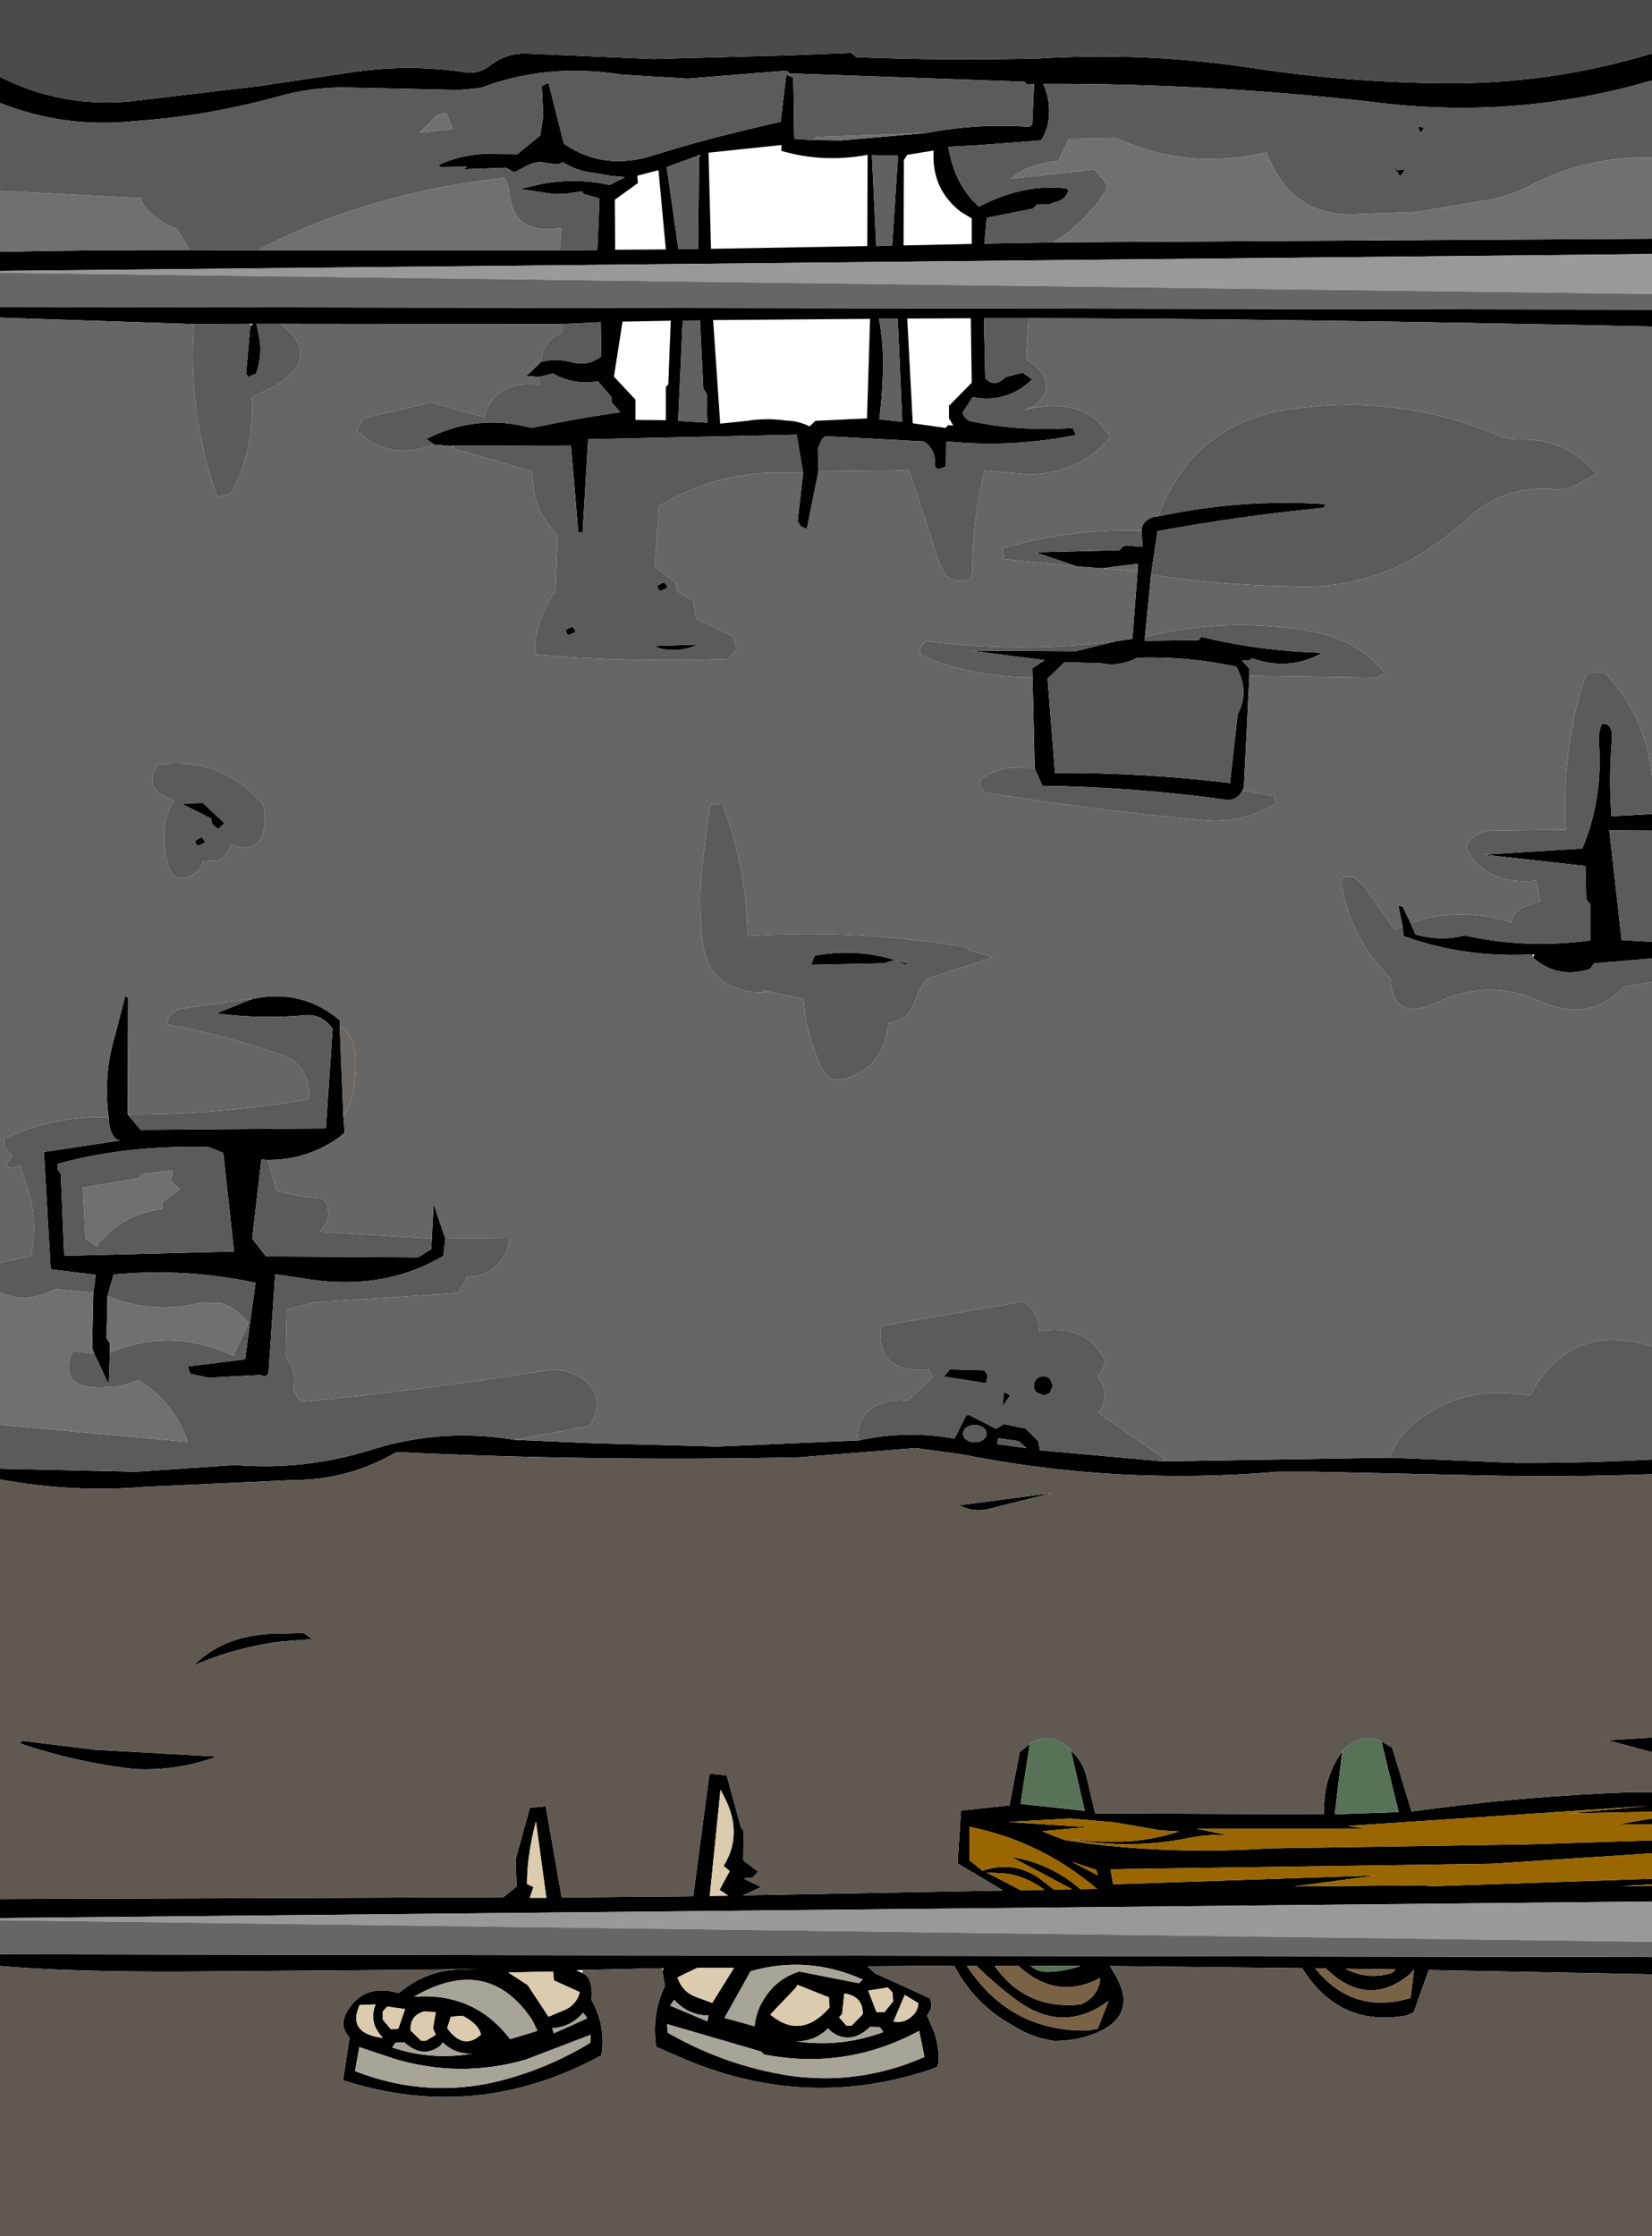
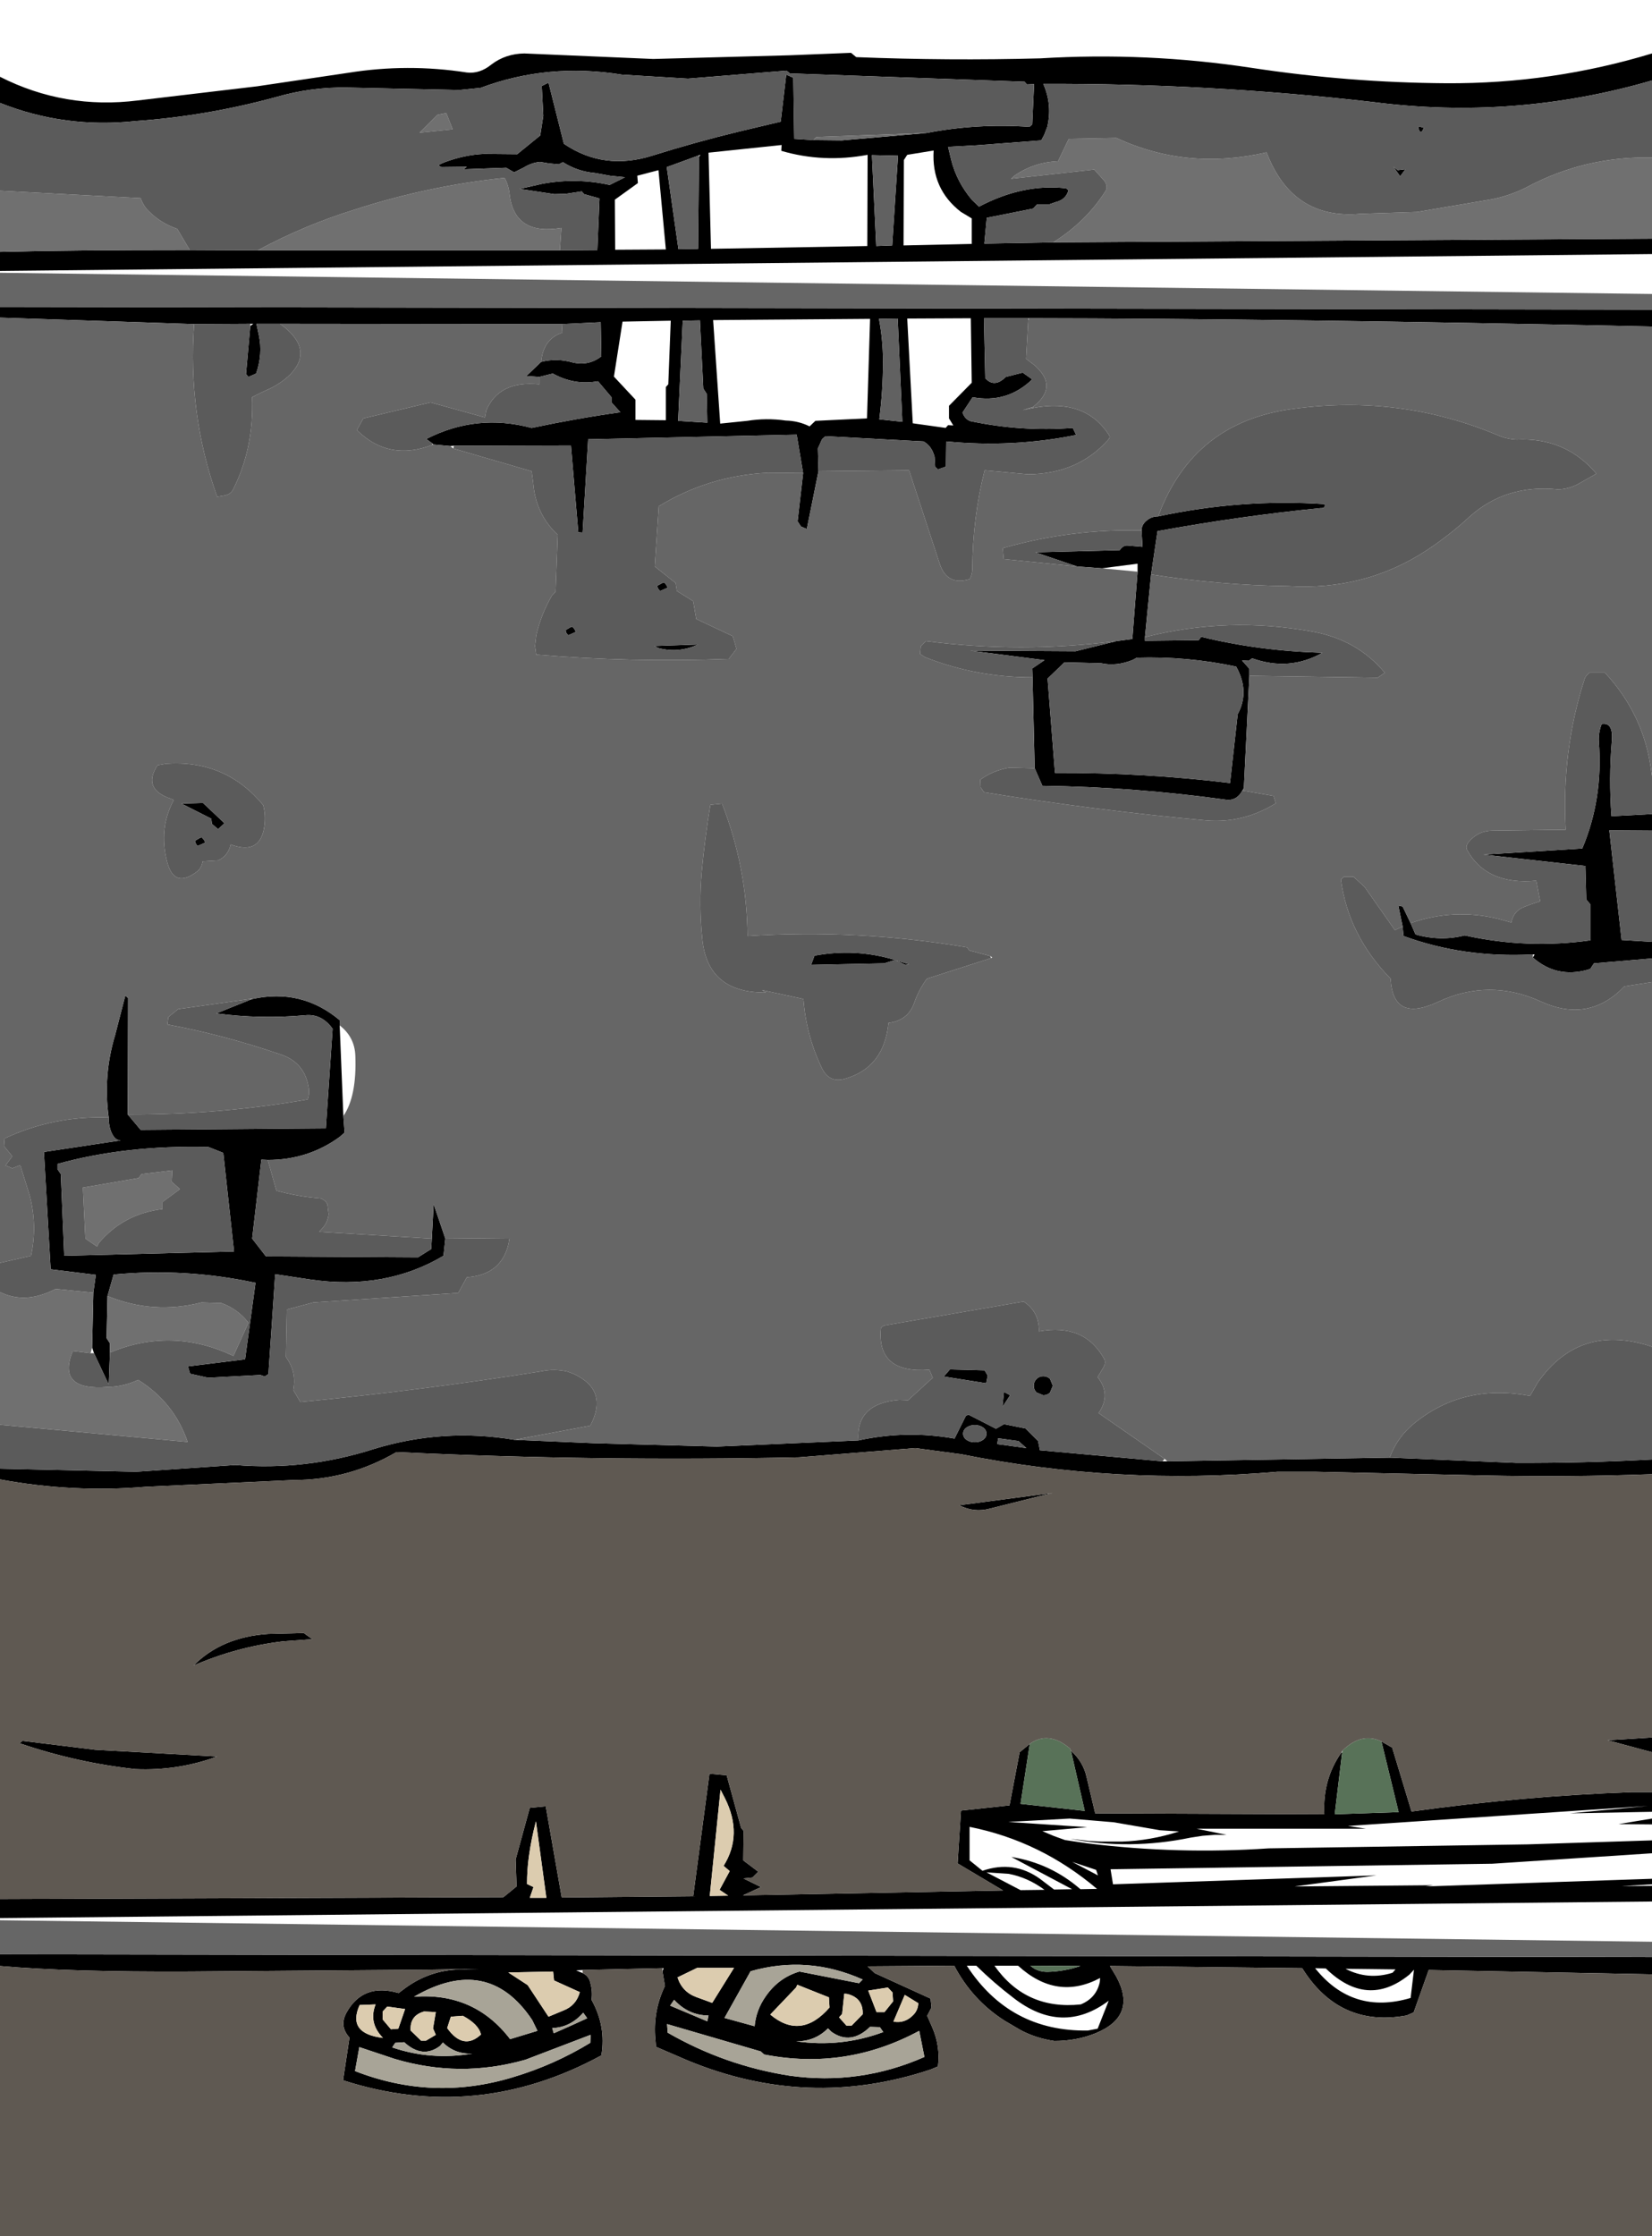
<svg xmlns="http://www.w3.org/2000/svg" height="363.95px" width="268.95px">
  <g transform="matrix(1.0, 0.0, 0.0, 1.0, -108.0, -117.0)">
    <path d="M376.95 130.1 Q354.6 136.6 331.45 133.6 304.75 130.55 277.85 130.65 279.35 134.05 278.5 137.65 L278.0 138.95 277.65 139.6 277.55 139.85 267.0 140.65 262.35 140.9 262.85 143.0 Q263.75 146.6 266.25 149.55 L267.4 150.65 267.45 150.6 Q274.6 146.85 281.55 147.65 L281.95 147.95 Q281.55 149.5 279.85 149.9 L278.85 150.25 277.7 150.25 276.85 150.25 276.2 150.95 268.65 152.45 268.25 156.65 279.45 156.45 376.95 155.85 376.95 158.35 108.0 161.1 108.0 158.0 Q119.3 157.7 138.9 157.7 L149.95 157.75 199.15 157.75 205.25 157.7 205.6 149.3 203.1 148.6 202.7 148.15 200.1 148.55 198.25 148.6 192.6 147.75 196.35 146.9 Q201.85 145.9 207.25 147.1 L209.75 145.85 207.3 145.6 204.8 145.15 Q202.0 144.9 199.65 143.4 L198.95 143.75 197.4 143.6 195.9 143.35 Q194.5 143.5 193.3 144.25 L191.7 145.05 190.4 144.3 183.5 144.55 184.0 144.15 179.85 144.2 179.35 143.9 Q179.85 143.6 180.4 143.4 183.6 142.2 186.8 142.05 L192.2 142.1 195.95 139.05 196.45 135.85 196.2 131.0 197.3 130.45 199.8 140.4 Q206.35 144.85 214.3 142.3 221.15 140.15 228.15 138.45 L235.1 136.8 236.0 129.15 237.15 129.65 237.3 139.6 240.4 139.8 245.05 139.85 258.8 138.65 Q267.1 137.05 275.6 137.65 L276.05 137.25 276.35 130.7 275.2 130.75 274.8 130.3 236.6 128.95 236.05 128.5 220.0 129.8 209.25 129.15 Q197.2 127.2 186.25 131.3 L182.8 131.65 164.5 131.25 Q158.65 131.15 152.95 132.8 141.6 135.9 130.1 136.7 118.55 137.95 108.0 133.75 L108.0 129.5 Q118.55 134.85 130.45 133.35 L149.85 131.05 164.7 128.85 Q174.35 127.3 184.0 128.8 186.1 129.05 188.0 127.5 190.3 125.75 193.35 125.7 L214.35 126.6 236.5 126.0 246.55 125.6 247.4 126.3 Q262.4 126.9 277.35 126.5 294.7 125.45 311.8 128.05 327.55 130.45 343.5 130.55 360.65 130.65 376.95 125.7 L376.95 130.1 M376.95 167.4 L376.95 170.15 Q316.3 168.85 275.5 168.8 L275.4 168.8 268.2 168.8 268.2 169.3 268.4 178.55 Q269.7 180.0 271.3 178.75 L271.75 178.35 274.5 177.65 276.05 178.75 Q271.95 182.7 266.35 181.65 L264.7 184.15 Q265.1 185.25 266.0 185.55 274.35 187.3 282.65 186.65 L283.2 187.8 Q272.85 189.9 262.05 188.85 L262.0 192.95 260.7 193.4 260.25 193.0 260.15 191.35 Q259.7 189.6 258.35 188.85 L242.4 188.0 241.85 188.45 241.15 190.0 241.25 193.7 239.35 203.1 238.4 202.7 237.85 201.85 238.75 194.0 237.7 187.75 203.75 188.5 202.85 203.7 202.15 203.65 200.95 189.5 181.9 189.55 181.3 189.6 178.55 189.35 178.35 189.15 177.4 188.45 Q185.6 184.25 194.55 186.65 202.15 185.05 209.0 184.1 L207.55 182.5 207.55 181.65 205.35 179.05 Q201.5 179.75 198.0 177.8 L195.8 178.35 193.7 178.2 196.1 175.9 Q198.65 175.25 201.25 176.0 203.85 176.6 205.9 175.0 L205.8 169.45 199.45 169.75 153.6 169.7 149.75 169.7 150.15 171.6 Q150.8 174.6 149.7 177.8 L148.45 178.35 148.05 177.9 148.75 170.05 149.25 169.7 148.8 169.7 148.75 169.7 139.6 169.75 108.0 168.7 108.0 166.95 376.95 167.4 M376.95 249.5 L376.95 252.2 370.0 252.15 372.0 270.0 376.95 270.3 376.95 273.0 367.5 273.8 366.9 274.7 366.45 274.85 Q361.4 276.25 357.55 272.85 L357.85 272.35 357.55 272.35 Q346.3 272.95 336.5 269.35 L336.35 267.8 335.65 264.4 336.35 264.55 337.65 267.25 338.45 269.1 Q342.55 270.25 346.45 269.25 356.6 271.5 366.95 270.05 L366.95 264.25 366.25 263.4 366.1 258.0 366.15 257.95 366.1 257.95 349.5 256.1 365.6 255.1 Q369.0 247.05 368.3 237.75 368.2 236.3 368.75 234.85 370.7 234.5 370.4 237.7 369.9 243.7 370.35 249.85 L376.95 249.5 M376.95 354.55 L376.95 356.95 Q363.2 357.45 349.5 357.15 L322.1 356.55 316.0 356.55 Q289.95 358.8 264.5 353.7 L257.0 352.7 238.1 354.2 Q205.35 354.9 172.55 353.35 164.75 357.9 155.8 357.9 L131.7 359.0 Q119.9 360.0 108.0 357.8 L108.0 356.05 130.15 356.55 146.3 355.45 Q157.75 356.4 168.85 352.85 180.1 349.4 191.75 351.35 L204.65 351.9 224.7 352.45 247.75 351.45 Q255.55 349.75 263.4 351.15 L265.25 347.45 265.65 347.25 270.15 349.55 271.45 348.8 274.95 349.5 277.0 351.55 277.3 353.05 297.25 354.85 298.05 354.85 334.25 354.25 354.75 355.1 Q365.9 355.15 376.95 354.55 M376.95 399.8 L376.95 402.2 369.7 400.25 376.95 399.8 M376.95 408.7 L376.95 411.9 363.6 412.15 376.25 410.95 327.45 414.2 330.35 414.65 302.8 414.65 307.7 415.65 305.75 415.65 303.8 415.8 301.85 416.1 Q291.95 418.15 282.25 416.3 L285.35 416.65 287.4 416.75 290.6 416.75 Q295.3 416.6 299.95 415.1 L296.85 414.9 289.3 413.6 282.15 413.0 272.15 413.55 285.0 414.4 277.7 415.05 279.6 415.85 281.4 416.5 285.15 417.05 Q299.8 418.85 314.55 417.85 L356.7 417.2 376.95 416.55 376.95 418.65 350.95 420.35 288.8 421.25 289.2 423.7 332.1 422.25 318.75 424.05 341.35 423.85 340.1 424.05 376.95 422.8 376.95 423.7 372.0 424.0 376.95 423.95 376.95 426.5 108.0 429.2 108.0 426.1 189.95 425.8 192.1 424.05 191.95 419.65 194.25 411.25 196.85 411.0 199.45 425.85 220.85 425.65 223.5 405.7 226.3 405.95 228.65 414.5 229.05 415.0 229.0 419.8 231.45 421.65 230.5 422.6 229.05 422.75 231.9 424.15 228.95 425.5 271.3 424.7 263.9 420.3 264.45 411.7 272.35 410.85 274.0 402.2 275.65 400.85 274.15 410.6 284.6 411.75 282.35 401.95 Q284.35 403.75 284.9 406.25 L286.3 412.15 323.6 412.3 Q323.3 406.65 326.35 402.3 L326.5 402.25 325.3 412.3 335.7 411.95 332.9 400.45 334.65 401.45 337.8 411.85 Q355.7 409.35 373.6 408.7 L376.95 408.7 M376.95 413.0 L376.95 413.95 371.5 413.9 376.95 413.0 M376.95 435.55 L376.95 438.35 340.6 437.65 338.15 444.55 337.0 445.05 Q326.05 447.05 320.0 437.35 L288.7 437.0 289.75 438.75 Q293.2 445.15 286.35 447.95 283.25 449.2 279.65 449.2 276.6 448.75 274.1 447.4 L271.55 445.9 Q266.3 442.55 263.35 436.95 L249.25 437.05 250.4 438.15 259.5 442.3 259.65 443.75 258.95 445.1 259.8 447.05 Q261.1 450.05 260.7 453.35 L259.5 453.85 Q239.55 460.5 219.9 452.35 L214.8 450.15 214.65 448.35 Q214.4 444.1 216.25 440.25 L215.85 437.85 216.05 437.35 215.85 437.35 202.85 437.65 201.8 437.7 202.85 438.15 Q203.85 438.6 204.1 439.7 204.5 441.15 204.3 442.5 206.7 446.8 205.9 451.55 185.6 462.6 163.85 455.6 L164.9 448.65 Q163.2 446.8 164.4 444.6 167.1 439.7 172.9 441.4 L174.1 440.5 Q178.35 437.45 183.65 437.55 L186.1 437.5 183.65 437.5 177.55 437.6 138.95 437.9 Q119.45 438.0 108.0 437.0 L108.0 435.1 376.95 435.55 M338.95 137.95 L338.9 137.55 339.8 137.8 Q339.3 139.1 338.95 137.95 M335.95 145.7 L334.85 144.15 335.55 144.7 336.8 144.55 335.95 145.7 M296.55 201.05 Q310.05 198.15 323.65 199.05 323.85 199.75 323.0 199.7 309.9 201.0 296.45 203.45 L295.4 210.5 294.4 220.7 294.4 221.3 303.15 221.2 303.55 220.65 Q312.95 222.95 323.3 223.25 317.9 226.3 311.85 224.15 L311.3 224.55 310.2 224.5 311.4 225.85 311.4 227.0 310.5 245.3 310.25 245.7 Q309.4 247.25 307.85 247.2 292.7 245.1 277.7 244.9 L276.45 242.05 276.1 227.25 276.05 225.8 278.05 224.45 265.95 222.9 283.1 223.0 289.75 221.35 292.35 221.0 293.2 210.05 293.2 208.75 287.4 209.5 283.35 209.2 276.55 206.9 290.3 206.55 Q290.85 205.7 291.65 205.8 L294.0 206.0 293.85 203.35 Q293.85 202.4 294.65 201.75 295.45 201.05 296.55 201.05 M211.75 145.6 L211.85 146.8 208.1 149.5 208.15 157.65 216.4 157.6 215.2 144.7 211.75 145.6 M221.75 142.3 L216.55 144.2 218.45 157.55 221.65 157.5 221.8 142.5 222.05 142.2 221.75 142.3 M235.2 141.55 L235.25 140.6 223.35 141.85 223.75 157.5 249.2 157.05 249.25 142.2 Q242.0 143.55 235.2 141.55 M217.2 169.2 L209.35 169.35 207.95 178.3 211.45 182.05 211.45 185.35 216.4 185.4 216.4 180.0 216.8 179.55 217.2 169.2 M219.15 169.2 L218.4 185.5 223.15 185.8 223.05 181.1 222.5 180.25 221.95 169.15 219.15 169.2 M225.25 185.95 L229.65 185.5 Q232.75 185.0 235.9 185.45 238.0 185.5 239.8 186.4 L240.75 185.5 249.15 185.1 249.65 168.9 224.1 169.1 225.25 185.95 M254.2 142.35 L249.95 142.25 250.65 157.05 253.25 156.95 254.2 142.35 M260.0 141.5 L255.7 142.2 255.15 143.05 255.1 156.95 266.2 156.7 266.2 152.55 264.45 151.5 Q259.6 147.75 260.0 141.5 M254.15 168.85 L251.1 168.9 Q251.75 172.35 251.75 175.85 251.75 180.55 251.15 185.25 L254.9 185.65 254.15 168.85 M262.5 183.05 L266.2 179.3 266.05 168.8 255.7 168.85 256.6 185.9 261.95 186.65 262.35 186.2 263.2 186.25 262.5 185.1 262.5 183.05 M140.6 253.35 L140.85 253.3 141.25 253.75 141.4 254.15 140.15 254.7 139.85 254.25 139.75 253.85 140.6 253.35 M143.5 251.95 L142.5 251.1 142.4 250.25 137.55 247.8 141.05 247.7 144.55 251.0 143.5 251.95 M128.8 298.4 L130.9 300.9 161.05 300.65 162.15 284.45 Q160.35 281.95 157.65 282.25 150.4 282.9 143.2 281.95 L148.8 279.7 149.1 279.6 Q157.1 277.85 163.3 283.05 L163.3 283.9 163.9 298.65 164.1 301.35 163.3 302.05 Q158.15 305.8 151.6 305.8 L150.55 305.75 149.05 318.6 151.3 321.5 176.05 321.65 178.2 320.3 178.3 318.6 178.6 313.0 180.5 318.6 180.2 321.4 Q170.7 327.05 158.45 325.25 L152.8 324.4 151.7 340.65 151.1 341.05 150.4 340.8 141.9 341.25 138.95 340.6 138.6 339.4 147.9 338.25 149.6 325.8 Q138.15 323.35 126.5 324.45 L125.5 327.95 125.35 334.8 125.9 335.65 125.9 337.15 125.7 342.35 123.3 337.25 123.0 336.35 123.2 327.4 123.6 324.5 116.25 323.6 115.15 304.5 127.45 302.65 127.6 302.65 127.55 302.6 Q126.8 302.6 126.25 301.55 125.7 300.45 125.7 298.9 124.75 292.05 126.75 285.45 L128.4 279.05 128.85 279.45 128.8 298.4 M144.35 304.65 L141.95 303.7 Q128.5 303.35 117.35 306.45 L117.35 307.3 117.9 308.1 118.45 321.4 146.1 320.7 144.35 304.65 M158.85 383.8 L154.1 384.15 Q146.5 385.05 139.5 388.1 144.1 383.45 151.65 382.95 L157.45 382.8 158.85 383.8 M292.45 224.4 Q289.75 225.5 287.25 224.95 L281.3 224.8 278.55 227.45 279.75 242.8 Q294.25 242.75 308.25 244.45 L309.5 233.25 Q311.5 229.55 309.25 225.5 301.3 223.8 293.05 224.05 L292.45 224.4 M253.8 273.3 L256.0 273.95 255.4 274.05 253.8 273.3 M253.7 273.25 L251.95 273.8 240.05 274.05 240.6 272.55 Q247.25 271.3 253.7 273.25 M275.1 352.7 L273.8 351.55 270.5 351.1 270.35 352.05 275.1 352.7 M276.75 341.45 Q277.2 341.0 277.85 341.0 278.5 341.0 278.95 341.45 L279.4 342.55 278.95 343.65 Q278.5 344.1 277.85 344.1 L276.75 343.65 Q276.3 343.2 276.3 342.55 276.3 341.9 276.75 341.45 M271.45 343.55 L272.45 344.1 271.2 346.0 271.45 343.55 M261.65 341.05 L262.65 339.9 268.3 340.05 268.8 340.9 268.55 342.15 261.65 341.05 M200.95 219.05 L201.2 219.0 201.55 219.45 201.75 219.85 200.5 220.4 200.15 219.95 200.1 219.55 200.95 219.05 M215.25 222.5 L214.5 222.15 221.65 221.9 Q218.5 223.35 215.25 222.5 M215.9 211.85 L216.15 211.8 216.5 212.25 216.7 212.65 215.45 213.2 215.1 212.75 215.0 212.35 215.9 211.85 M268.05 349.35 Q267.5 348.95 266.7 348.95 265.9 348.95 265.35 349.35 264.8 349.75 264.8 350.35 264.8 350.95 265.35 351.35 265.9 351.75 266.7 351.75 267.5 351.75 268.05 351.35 268.6 350.95 268.6 350.35 268.6 349.75 268.05 349.35 M269.15 362.55 Q266.6 363.25 264.15 362.0 L279.35 360.0 269.15 362.55 M287.05 439.6 L287.1 438.95 Q280.05 442.7 273.75 436.95 L269.9 436.95 Q275.0 444.2 283.95 443.25 286.5 442.2 287.05 439.6 M286.45 421.35 L282.55 420.05 286.75 422.25 286.45 421.35 M286.6 424.45 Q277.4 416.65 265.85 414.35 L265.85 419.8 267.95 421.5 Q273.05 419.75 277.3 422.8 L279.6 424.55 282.55 424.5 272.65 419.25 Q279.0 420.25 283.9 424.5 L286.6 424.45 M322.1 437.35 Q328.2 445.0 337.65 442.2 L338.2 437.6 337.45 438.4 Q330.6 443.95 323.85 437.4 L322.1 437.35 M249.35 441.0 L250.7 444.5 252.0 444.5 253.4 442.75 253.3 441.3 252.55 440.5 249.35 441.0 M245.95 441.55 L245.45 441.5 245.1 444.8 244.6 445.35 245.8 446.7 246.65 446.7 248.45 444.85 Q248.55 442.2 245.95 441.55 M247.85 439.8 L248.45 439.2 Q239.5 435.2 230.2 437.85 L225.95 445.45 230.85 446.8 Q231.1 444.15 232.65 441.95 234.75 438.9 238.15 437.9 L247.85 439.8 M256.75 444.9 Q257.45 444.15 257.5 443.05 L255.3 441.7 253.45 446.05 Q255.35 446.4 256.75 444.9 M278.05 424.6 Q275.35 422.6 272.25 422.0 L268.6 421.75 274.15 424.65 278.05 424.6 M265.4 436.95 Q272.4 447.7 285.1 447.5 L286.7 447.2 288.5 442.65 Q280.9 448.35 272.95 442.15 269.8 439.75 266.95 436.95 L265.4 436.95 M278.5 437.95 Q281.2 437.9 283.9 437.0 L275.75 436.95 Q276.85 437.95 278.5 437.95 M258.5 451.8 L257.65 447.55 Q245.7 454.0 232.4 451.4 L231.85 450.9 216.6 446.45 216.7 447.85 Q226.0 453.2 236.55 454.85 247.95 456.45 258.5 451.8 M251.25 446.95 L249.65 446.9 Q246.5 449.95 243.35 447.7 L242.8 447.15 Q240.65 449.3 237.6 449.25 244.9 450.3 251.8 447.75 L251.25 446.95 M226.0 409.65 L225.3 408.3 223.55 425.6 226.55 425.55 225.15 424.6 226.8 421.55 225.8 420.7 Q229.0 415.6 226.0 409.65 M218.3 438.85 Q219.05 441.2 221.35 442.05 L223.95 443.0 227.5 437.3 221.5 437.3 218.3 438.85 M217.75 442.5 L217.1 443.45 223.15 446.0 223.35 445.05 Q220.1 445.05 217.75 442.5 M195.25 413.45 Q194.5 416.3 194.1 419.2 193.8 421.4 193.8 423.65 L194.85 424.15 194.25 425.9 196.95 425.9 195.25 413.45 M237.6 440.5 L233.4 444.9 Q238.4 449.1 243.05 443.75 L242.95 442.1 237.8 440.05 237.6 440.5 M177.05 444.4 Q174.7 445.05 174.85 447.5 L176.55 449.15 177.35 449.15 178.95 448.2 178.5 447.15 178.95 444.5 177.05 444.4 M166.55 443.35 Q164.45 448.0 170.35 448.7 167.95 446.25 169.15 443.25 L166.55 443.35 M170.3 444.4 L170.3 445.7 171.65 447.3 172.85 447.2 173.95 444.0 171.05 443.6 170.3 444.4 M193.9 440.1 L197.3 445.25 199.7 444.25 Q201.8 443.45 202.4 441.25 L198.2 439.35 198.05 437.9 190.75 438.05 193.9 440.1 M181.4 445.25 L180.8 447.1 Q183.45 450.8 186.3 448.15 185.95 446.5 183.35 445.1 L181.4 445.25 M198.15 447.95 Q200.9 446.75 203.6 445.5 L202.95 444.6 Q200.85 447.0 197.9 447.1 L198.15 447.95 M194.65 445.8 Q187.45 435.0 175.4 442.0 185.2 441.25 191.05 448.9 L195.5 447.55 194.65 445.8 M179.65 450.0 Q176.8 452.15 173.8 449.4 L172.35 449.5 171.85 450.25 Q178.2 452.4 184.9 451.25 182.1 451.4 180.1 449.45 L179.65 450.0 M165.8 454.1 Q178.5 459.05 191.5 455.1 198.2 453.1 204.1 449.5 L204.15 448.2 193.55 452.25 Q182.85 455.3 172.2 452.1 L166.5 450.2 165.8 454.1 M123.5 401.8 L143.35 402.9 Q136.95 405.25 130.05 404.95 120.45 403.9 111.2 400.75 L111.65 400.35 123.5 401.8 M335.2 437.55 L327.05 437.45 Q330.7 439.35 334.7 438.1 L335.2 437.55" fill="#000000" fill-rule="evenodd" stroke="none" />
-     <path d="M287.05 439.6 Q286.5 442.2 283.95 443.25 275.0 444.2 269.9 436.95 L273.75 436.95 Q280.05 442.7 287.1 438.95 L287.05 439.6 M322.1 437.35 L323.85 437.4 Q330.6 443.95 337.45 438.4 L338.2 437.6 337.65 442.2 Q328.2 445.0 322.1 437.35 M265.4 436.95 L266.95 436.95 Q269.8 439.75 272.95 442.15 280.9 448.35 288.5 442.65 L286.7 447.2 285.1 447.5 Q272.4 447.7 265.4 436.95 M335.2 437.55 L334.7 438.1 Q330.7 439.35 327.05 437.45 L335.2 437.55" fill="#796246" fill-rule="evenodd" stroke="none" />
    <path d="M326.6 401.9 Q329.7 398.9 332.9 400.45 L335.7 411.95 325.3 412.3 326.5 402.25 326.6 401.9 M275.65 400.85 Q278.7 398.65 282.2 401.6 L282.35 401.95 284.6 411.75 274.15 410.6 275.65 400.85 M278.5 437.95 Q276.85 437.95 275.75 436.95 L283.9 437.0 Q281.2 437.9 278.5 437.95" fill="#587258" fill-rule="evenodd" stroke="none" />
-     <path d="M376.95 411.9 L376.95 413.0 371.5 413.9 376.95 413.95 376.95 416.55 356.7 417.2 314.55 417.85 Q299.8 418.85 285.15 417.05 L281.4 416.5 279.6 415.85 277.7 415.05 285.0 414.4 272.15 413.55 282.15 413.0 289.3 413.6 296.85 414.9 299.95 415.1 Q295.3 416.6 290.6 416.75 L287.4 416.75 285.35 416.65 282.25 416.3 Q291.95 418.15 301.85 416.1 L303.8 415.8 305.75 415.65 307.7 415.65 302.8 414.65 330.35 414.65 327.45 414.2 376.25 410.95 363.6 412.15 376.95 411.9 M376.95 418.65 L376.95 422.8 340.1 424.05 341.35 423.85 318.75 424.05 332.1 422.25 289.2 423.7 288.8 421.25 350.95 420.35 376.95 418.65 M376.95 423.7 L376.95 423.95 372.0 424.0 376.95 423.7 M286.6 424.45 L283.9 424.5 Q279.0 420.25 272.65 419.25 L282.55 424.5 279.6 424.55 277.3 422.8 Q273.05 419.75 267.95 421.5 L265.85 419.8 265.85 414.35 Q277.4 416.65 286.6 424.45 M286.45 421.35 L286.75 422.25 282.55 420.05 286.45 421.35 M278.05 424.6 L274.15 424.65 268.6 421.75 272.25 422.0 Q275.35 422.6 278.05 424.6" fill="#996600" fill-rule="evenodd" stroke="none" />
-     <path d="M376.95 158.35 L376.95 164.85 108.0 161.4 108.0 161.1 376.95 158.35 M376.95 426.5 L376.95 433.05 108.0 429.55 108.0 429.2 376.95 426.5" fill="#999999" fill-rule="evenodd" stroke="none" />
    <path d="M376.95 164.85 L376.95 167.4 108.0 166.95 108.0 161.4 376.95 164.85 M376.95 170.15 L376.95 242.65 376.85 242.65 Q375.7 233.4 369.3 226.5 L366.8 226.5 Q366.2 226.9 366.0 227.45 362.2 239.15 362.9 252.05 L351.0 252.2 Q348.65 252.2 347.1 254.05 346.55 254.75 346.85 255.35 350.0 261.1 358.1 260.35 L358.75 263.7 Q357.25 264.15 355.8 264.75 354.35 265.5 354.05 267.15 L351.9 266.55 Q344.7 264.8 337.65 267.25 L336.35 264.55 335.65 264.4 336.35 267.8 335.1 268.4 330.15 261.35 328.35 259.7 326.8 259.7 326.3 260.15 Q327.5 269.25 334.4 276.3 334.75 283.5 342.05 280.1 350.45 276.15 358.95 280.05 366.7 283.55 372.45 277.55 L376.95 276.85 376.95 336.2 Q365.15 332.25 358.3 342.1 L357.1 344.2 Q346.2 342.15 338.2 348.7 335.45 350.95 334.25 354.25 L298.05 354.85 297.6 354.45 286.85 347.0 Q288.95 344.0 286.7 341.15 L287.7 339.45 Q288.05 338.8 287.8 338.25 284.6 332.35 277.15 333.7 277.2 330.5 274.65 328.85 L252.2 332.7 Q251.45 332.85 251.4 333.35 250.8 340.6 259.3 339.95 L259.85 341.25 255.85 344.9 254.4 344.85 Q247.3 345.45 247.75 351.45 L224.7 352.45 204.65 351.9 191.75 351.35 204.1 349.05 Q207.15 343.25 201.35 340.6 L200.4 340.25 Q198.25 339.75 196.15 340.2 176.65 343.3 156.9 345.2 L155.75 343.25 Q156.25 340.75 155.05 338.65 L154.55 337.85 154.7 330.15 159.0 329.0 182.6 327.45 184.0 324.9 Q189.65 324.5 190.8 319.4 L190.95 318.5 180.5 318.6 178.6 313.0 178.3 318.6 159.95 317.5 160.5 316.9 Q161.4 315.9 161.5 314.6 L161.3 313.0 Q160.95 312.3 160.15 312.05 156.45 311.75 153.0 310.8 L151.6 305.8 Q158.15 305.8 163.3 302.05 L164.1 301.35 163.9 298.65 Q166.1 295.45 165.85 288.85 165.75 285.8 163.3 283.9 L163.3 283.05 Q157.1 277.85 149.1 279.6 L148.75 279.6 137.0 281.25 135.4 282.55 135.25 283.75 Q144.45 285.45 153.9 288.7 157.5 290.0 158.2 293.75 158.45 294.9 158.1 295.95 143.75 298.45 128.8 298.4 L128.85 279.45 128.4 279.05 126.75 285.45 Q124.75 292.05 125.7 298.9 116.8 298.55 108.75 302.3 L108.65 303.55 110.0 305.2 108.9 306.7 110.0 307.15 111.3 306.65 112.85 311.65 Q114.1 316.5 113.05 321.4 L108.0 322.55 108.0 168.7 139.6 169.75 Q138.55 184.35 143.35 197.85 L144.55 197.65 Q145.55 197.45 145.9 196.75 149.35 190.05 149.05 181.65 150.45 180.9 151.95 180.25 153.8 179.35 155.2 178.0 159.3 173.85 153.6 169.7 L199.45 169.75 199.55 171.15 Q196.45 172.15 196.1 175.9 L193.7 178.2 195.8 178.35 195.8 179.55 Q189.2 178.9 187.15 183.85 L186.95 184.95 178.1 182.5 167.15 185.1 166.1 187.0 Q171.3 192.15 178.4 189.4 L178.55 189.35 181.3 189.6 181.8 190.0 194.55 193.7 194.8 195.55 Q195.2 200.7 198.8 204.05 L198.45 213.3 197.85 213.95 Q196.1 216.95 195.3 220.4 L195.1 222.15 195.3 223.55 Q210.75 224.85 226.65 224.25 L227.9 222.6 227.3 220.55 221.35 217.75 220.85 214.85 218.2 213.2 218.0 211.9 214.6 209.2 215.25 199.4 Q223.45 194.4 233.05 193.95 L238.75 194.0 237.85 201.85 238.4 202.7 239.35 203.1 241.25 193.7 256.0 193.55 261.0 208.8 Q262.2 212.4 265.9 211.25 266.3 210.4 266.3 209.6 266.35 201.3 268.3 193.55 L275.35 194.2 Q283.45 194.15 288.4 188.6 288.8 188.2 288.55 187.8 284.65 181.8 276.25 183.4 L276.15 183.25 Q280.5 179.9 276.3 176.35 L275.05 175.4 275.4 169.15 275.5 168.8 Q316.3 168.85 376.95 170.15 M376.95 433.05 L376.95 435.55 108.0 435.1 108.0 429.55 376.95 433.05 M295.4 210.5 Q306.4 212.25 317.8 212.4 330.25 213.15 340.3 206.55 344.0 204.1 347.25 201.1 353.15 195.8 361.6 196.65 363.2 196.65 364.8 195.85 L367.9 194.1 Q362.85 188.15 354.9 188.55 353.15 188.45 351.75 187.8 336.1 181.25 318.9 183.5 302.3 185.5 296.55 201.05 295.45 201.05 294.65 201.75 293.85 202.4 293.85 203.35 282.5 203.05 271.5 206.15 271.35 206.15 271.25 206.3 L271.4 208.0 283.35 209.2 287.4 209.5 293.2 210.05 292.35 221.0 289.75 221.35 Q274.2 223.35 258.75 221.35 L257.9 222.2 257.8 223.45 258.55 223.95 Q266.85 227.25 276.1 227.25 L276.45 242.05 272.3 241.95 Q269.7 242.4 267.6 243.9 L267.65 245.15 268.2 245.95 Q286.35 248.9 304.5 250.55 310.45 251.0 315.7 247.75 L315.35 246.55 310.45 245.7 310.5 245.3 311.4 227.0 332.3 227.3 333.45 226.5 Q328.95 221.1 321.65 219.8 307.9 217.3 294.4 220.7 L295.4 210.5 M133.65 241.55 Q131.35 245.05 135.0 246.7 L136.3 247.2 Q133.8 251.8 135.2 257.25 136.35 261.75 140.15 258.8 140.8 258.25 141.0 257.2 L143.5 257.05 Q145.15 256.3 145.55 254.45 150.1 256.15 150.95 252.0 151.35 249.95 150.85 248.05 144.75 240.65 135.05 241.3 L133.65 241.55 M269.2 272.6 L265.8 271.7 265.45 271.2 Q247.7 268.2 229.7 269.35 229.6 258.2 225.55 247.8 L223.65 248.0 Q222.75 253.4 222.25 258.85 221.75 264.4 222.35 269.95 223.25 278.65 232.7 278.55 L232.05 278.15 238.8 279.6 Q239.25 285.55 241.8 290.85 243.05 293.45 245.85 292.5 251.95 290.6 252.65 283.5 255.85 283.1 256.85 280.2 257.55 278.15 258.9 276.3 L269.35 272.95 269.55 272.85 269.2 272.6" fill="#666666" fill-rule="evenodd" stroke="none" />
    <path d="M245.95 441.55 Q248.55 442.2 248.45 444.85 L246.65 446.7 245.8 446.7 244.6 445.35 245.1 444.8 245.45 441.5 245.95 441.55 M249.35 441.0 L252.55 440.5 253.3 441.3 253.4 442.75 252.0 444.5 250.7 444.5 249.35 441.0 M256.75 444.9 Q255.35 446.4 253.45 446.05 L255.3 441.7 257.5 443.05 Q257.45 444.15 256.75 444.9 M218.3 438.85 L221.5 437.3 227.5 437.3 223.95 443.0 221.35 442.05 Q219.05 441.2 218.3 438.85 M226.0 409.65 Q229.0 415.6 225.8 420.7 L226.8 421.55 225.15 424.6 226.55 425.55 223.55 425.6 225.3 408.3 226.0 409.65 M237.6 440.5 L237.8 440.05 242.95 442.1 243.05 443.75 Q238.4 449.1 233.4 444.9 L237.6 440.5 M195.25 413.45 L196.95 425.9 194.25 425.9 194.85 424.15 193.8 423.65 Q193.8 421.4 194.1 419.2 194.5 416.3 195.25 413.45 M170.3 444.4 L171.05 443.6 173.95 444.0 172.85 447.2 171.65 447.3 170.3 445.7 170.3 444.4 M166.55 443.35 L169.15 443.25 Q167.95 446.25 170.35 448.7 164.45 448.0 166.55 443.35 M177.05 444.4 L178.95 444.5 178.5 447.15 178.95 448.2 177.35 449.15 176.55 449.15 174.85 447.5 Q174.7 445.05 177.05 444.4 M193.9 440.1 L190.75 438.05 198.05 437.9 198.2 439.35 202.4 441.25 Q201.8 443.45 199.7 444.25 L197.3 445.25 193.9 440.1 M181.4 445.25 L183.35 445.1 Q185.95 446.5 186.3 448.15 183.45 450.8 180.8 447.1 L181.4 445.25" fill="#dcccaf" fill-rule="evenodd" stroke="none" />
    <path d="M247.85 439.8 L238.15 437.9 Q234.75 438.9 232.65 441.95 231.1 444.15 230.85 446.8 L225.95 445.45 230.2 437.85 Q239.5 435.2 248.45 439.2 L247.85 439.8 M251.25 446.95 L251.8 447.75 Q244.9 450.3 237.6 449.25 240.65 449.3 242.8 447.15 L243.35 447.7 Q246.5 449.95 249.65 446.9 L251.25 446.95 M258.5 451.8 Q247.95 456.45 236.55 454.85 226.0 453.2 216.7 447.85 L216.6 446.45 231.85 450.9 232.4 451.4 Q245.7 454.0 257.65 447.55 L258.5 451.8 M217.75 442.5 Q220.1 445.05 223.35 445.05 L223.15 446.0 217.1 443.45 217.75 442.5 M165.8 454.1 L166.5 450.2 172.2 452.1 Q182.85 455.3 193.55 452.25 L204.15 448.2 204.1 449.5 Q198.2 453.1 191.5 455.1 178.5 459.05 165.8 454.1 M179.65 450.0 L180.1 449.45 Q182.1 451.4 184.9 451.25 178.2 452.4 171.85 450.25 L172.35 449.5 173.8 449.4 Q176.8 452.15 179.65 450.0 M194.65 445.8 L195.5 447.55 191.05 448.9 Q185.2 441.25 175.4 442.0 187.45 435.0 194.65 445.8 M198.15 447.95 L197.9 447.1 Q200.85 447.0 202.95 444.6 L203.6 445.5 Q200.9 446.75 198.15 447.95" fill="#a8a497" fill-rule="evenodd" stroke="none" />
    <path d="M376.95 356.95 L376.95 399.8 369.7 400.25 376.95 402.2 376.95 408.7 373.6 408.7 Q355.7 409.35 337.8 411.85 L334.65 401.45 332.9 400.45 Q329.7 398.9 326.6 401.9 L326.35 402.3 Q323.3 406.65 323.6 412.3 L286.3 412.15 284.9 406.25 Q284.35 403.75 282.35 401.95 L282.2 401.6 Q278.7 398.65 275.65 400.85 L274.0 402.2 272.35 410.85 264.45 411.7 263.9 420.3 271.3 424.7 228.95 425.5 231.9 424.15 229.05 422.75 230.5 422.6 231.45 421.65 229.0 419.8 229.05 415.0 228.65 414.5 226.3 405.95 223.5 405.7 220.85 425.65 199.45 425.85 196.85 411.0 194.25 411.25 191.95 419.65 192.1 424.05 189.95 425.8 108.0 426.1 108.0 357.8 Q119.9 360.0 131.7 359.0 L155.8 357.9 Q164.75 357.9 172.55 353.35 205.35 354.9 238.1 354.2 L257.0 352.7 264.5 353.7 Q289.95 358.8 316.0 356.55 L322.1 356.55 349.5 357.15 Q363.2 357.45 376.95 356.95 M376.95 438.35 L376.95 480.95 108.0 480.95 108.0 437.0 Q119.45 438.0 138.95 437.9 L177.55 437.6 183.65 437.5 183.65 437.55 Q178.35 437.45 174.1 440.5 L172.9 441.4 Q167.1 439.7 164.4 444.6 163.2 446.8 164.9 448.65 L163.85 455.6 Q185.6 462.6 205.9 451.55 206.7 446.8 204.3 442.5 204.5 441.15 204.1 439.7 203.85 438.6 202.85 438.15 L202.85 437.65 215.85 437.35 215.85 437.85 216.25 440.25 Q214.4 444.1 214.65 448.35 L214.8 450.15 219.9 452.35 Q239.55 460.5 259.5 453.85 L260.7 453.35 Q261.1 450.05 259.8 447.05 L258.95 445.1 259.65 443.75 259.5 442.3 250.4 438.15 249.25 437.05 263.35 436.95 Q266.3 442.55 271.55 445.9 L274.1 447.4 Q276.6 448.75 279.65 449.2 283.25 449.2 286.35 447.95 293.2 445.15 289.75 438.75 L288.7 437.0 320.0 437.35 Q326.05 447.05 337.0 445.05 L338.15 444.55 340.6 437.65 376.95 438.35 M158.85 383.8 L157.45 382.8 151.65 382.95 Q144.1 383.45 139.5 388.1 146.5 385.05 154.1 384.15 L158.85 383.8 M269.15 362.55 L279.35 360.0 264.15 362.0 Q266.6 363.25 269.15 362.55 M123.5 401.8 L111.65 400.35 111.2 400.75 Q120.45 403.9 130.05 404.95 136.95 405.25 143.35 402.9 L123.5 401.8" fill="#5f5952" fill-rule="evenodd" stroke="none" />
    <path d="M279.45 156.45 Q284.75 153.15 287.95 148.15 288.45 147.4 287.8 146.45 L286.15 144.6 272.6 146.1 273.15 145.6 Q276.35 143.4 280.25 143.25 L282.0 139.6 289.75 139.45 Q301.25 144.8 314.2 141.8 318.4 152.8 329.5 151.8 L338.7 151.5 350.8 149.45 Q353.85 148.85 356.5 147.5 366.0 142.4 376.95 142.65 L376.95 155.85 279.45 156.45 M376.95 242.65 L376.95 243.3 376.85 242.65 376.95 242.65 M108.0 348.9 L108.0 327.3 Q112.1 329.35 117.05 326.8 L123.2 327.4 123.0 336.35 122.75 337.25 119.85 336.9 Q117.15 343.45 125.6 342.75 128.1 342.7 130.5 341.6 136.35 345.25 138.55 351.7 L108.0 348.9 M108.0 158.0 L108.0 148.05 130.9 149.25 Q131.35 150.55 132.25 151.4 134.2 153.35 136.85 154.25 L138.9 157.7 Q119.3 157.7 108.0 158.0 M310.5 245.3 L310.45 245.7 310.25 245.7 310.5 245.3 M240.4 139.8 L240.9 139.3 258.8 138.65 245.05 139.85 240.4 139.8 M180.65 135.4 L181.7 138.05 176.3 138.6 179.2 135.7 180.65 135.4 M149.95 157.75 Q157.55 153.65 165.8 151.1 177.7 147.25 190.15 145.95 190.8 147.15 190.95 148.55 191.7 155.4 199.4 154.1 L199.15 157.75 149.95 157.75 M276.25 183.4 L274.5 183.75 276.15 183.25 276.25 183.4 M125.9 337.15 L125.9 335.65 125.35 334.8 125.5 327.95 Q132.95 331.0 140.8 329.0 L144.05 329.1 Q146.7 330.05 148.45 332.3 L146.0 337.7 Q136.0 332.95 125.9 337.15 M135.95 309.35 L137.3 310.55 134.45 312.65 134.45 313.8 Q128.15 314.55 124.1 319.3 L123.8 319.9 121.9 318.6 121.5 310.3 130.55 308.75 131.05 308.1 136.05 307.5 135.95 309.35" fill="#707070" fill-rule="evenodd" stroke="none" />
    <path d="M221.75 142.3 L221.8 142.5 221.65 157.5 218.45 157.55 216.55 144.2 221.75 142.3 M219.15 169.2 L221.95 169.15 222.5 180.25 223.05 181.1 223.15 185.8 218.4 185.5 219.15 169.2 M254.2 142.35 L253.25 156.95 250.65 157.05 249.95 142.25 254.2 142.35 M254.15 168.85 L254.9 185.65 251.15 185.25 Q251.75 180.55 251.75 175.85 251.75 172.35 251.1 168.9 L254.15 168.85" fill="#616161" fill-rule="evenodd" stroke="none" />
-     <path d="M108.0 129.5 L108.0 117.0 376.95 117.0 376.95 125.7 Q360.65 130.65 343.5 130.55 327.55 130.45 311.8 128.05 294.7 125.45 277.35 126.5 262.4 126.9 247.4 126.3 L246.55 125.6 236.5 126.0 214.35 126.6 193.35 125.7 Q190.3 125.75 188.0 127.5 186.1 129.05 184.0 128.8 174.35 127.3 164.7 128.85 L149.85 131.05 130.45 133.35 Q118.55 134.85 108.0 129.5" fill="#4b4b4b" fill-rule="evenodd" stroke="none" />
-     <path d="M293.2 210.05 L287.4 209.5 293.2 208.75 293.2 210.05 M178.55 189.35 L178.4 189.4 178.35 189.15 178.55 189.35 M181.8 190.0 L181.3 189.6 181.9 189.55 181.8 190.0 M275.4 169.15 L275.4 168.8 275.5 168.8 275.4 169.15 M148.75 169.7 L148.8 169.7 148.75 170.05 148.75 169.7 M148.8 279.7 L148.75 279.6 149.1 279.6 148.8 279.7 M163.3 283.9 Q165.75 285.8 165.85 288.85 166.1 295.45 163.9 298.65 L163.3 283.9 M297.6 354.45 L298.05 354.85 297.25 354.85 297.6 354.45 M123.0 336.35 L123.3 337.25 122.75 337.25 123.0 336.35 M269.35 272.95 L269.2 272.6 269.55 272.85 269.35 272.95" fill="#6b6661" fill-rule="evenodd" stroke="none" />
    <path d="M376.95 130.1 L376.95 142.65 Q366.0 142.4 356.5 147.5 353.85 148.85 350.8 149.45 L338.7 151.5 329.5 151.8 Q318.4 152.8 314.2 141.8 301.25 144.8 289.75 139.45 L282.0 139.6 280.25 143.25 Q276.35 143.4 273.15 145.6 L272.6 146.1 286.15 144.6 287.8 146.45 Q288.45 147.4 287.95 148.15 284.75 153.15 279.45 156.45 L268.25 156.65 268.65 152.45 276.2 150.95 276.85 150.25 277.7 150.25 278.85 150.25 279.85 149.9 Q281.55 149.5 281.95 147.95 L281.55 147.65 Q274.6 146.85 267.45 150.6 L267.4 150.65 266.25 149.55 Q263.75 146.6 262.85 143.0 L262.35 140.9 267.0 140.65 277.55 139.85 277.65 139.6 278.0 138.95 278.5 137.65 Q279.35 134.05 277.85 130.65 304.75 130.55 331.45 133.6 354.6 136.6 376.95 130.1 M376.95 243.3 L376.95 249.5 370.35 249.85 Q369.9 243.7 370.4 237.7 370.7 234.5 368.75 234.85 368.2 236.3 368.3 237.75 369.0 247.05 365.6 255.1 L349.5 256.1 366.1 257.95 366.1 258.0 366.25 263.4 366.95 264.25 366.95 270.05 Q356.6 271.5 346.45 269.25 342.55 270.25 338.45 269.1 L337.65 267.25 Q344.7 264.8 351.9 266.55 L354.05 267.15 Q354.35 265.5 355.8 264.75 357.25 264.15 358.75 263.7 L358.1 260.35 Q350.0 261.1 346.85 255.35 346.55 254.75 347.1 254.05 348.65 252.2 351.0 252.2 L362.9 252.05 Q362.2 239.15 366.0 227.45 366.2 226.9 366.8 226.5 L369.3 226.5 Q375.7 233.4 376.85 242.65 L376.95 243.3 M376.95 252.2 L376.95 270.3 372.0 270.0 370.0 252.15 376.95 252.2 M376.95 273.0 L376.95 276.85 372.45 277.55 Q366.7 283.55 358.95 280.05 350.45 276.15 342.05 280.1 334.75 283.5 334.4 276.3 327.5 269.25 326.3 260.15 L326.8 259.7 328.35 259.7 330.15 261.35 335.1 268.4 336.35 267.8 336.5 269.35 Q346.3 272.95 357.55 272.35 L357.55 272.85 Q361.4 276.25 366.45 274.85 L366.9 274.7 367.5 273.8 376.95 273.0 M376.95 336.2 L376.95 354.55 Q365.9 355.15 354.75 355.1 L334.25 354.25 Q335.45 350.95 338.2 348.7 346.2 342.15 357.1 344.2 L358.3 342.1 Q365.15 332.25 376.95 336.2 M108.0 356.05 L108.0 348.9 138.55 351.7 Q136.35 345.25 130.5 341.6 128.1 342.7 125.6 342.75 117.15 343.45 119.85 336.9 L122.75 337.25 123.3 337.25 125.7 342.35 125.9 337.15 Q136.0 332.95 146.0 337.7 L148.45 332.3 Q146.7 330.05 144.05 329.1 L140.8 329.0 Q132.95 331.0 125.5 327.95 L126.5 324.45 Q138.15 323.35 149.6 325.8 L147.9 338.25 138.6 339.4 138.95 340.6 141.9 341.25 150.4 340.8 151.1 341.05 151.7 340.65 152.8 324.4 158.45 325.25 Q170.7 327.05 180.2 321.4 L180.5 318.6 190.95 318.5 190.8 319.4 Q189.65 324.5 184.0 324.9 L182.6 327.45 159.0 329.0 154.7 330.15 154.55 337.85 155.05 338.65 Q156.25 340.75 155.75 343.25 L156.9 345.2 Q176.65 343.3 196.15 340.2 198.25 339.75 200.4 340.25 L201.35 340.6 Q207.15 343.25 204.1 349.05 L191.75 351.35 Q180.1 349.4 168.85 352.85 157.75 356.4 146.3 355.45 L130.15 356.55 108.0 356.05 M108.0 327.3 L108.0 322.55 113.05 321.4 Q114.1 316.5 112.85 311.65 L111.3 306.65 110.0 307.15 108.9 306.7 110.0 305.2 108.65 303.55 108.75 302.3 Q116.8 298.55 125.7 298.9 125.7 300.45 126.25 301.55 126.8 302.6 127.55 302.6 L127.45 302.65 115.15 304.5 116.25 323.6 123.6 324.5 123.2 327.4 117.05 326.8 Q112.1 329.35 108.0 327.3 M108.0 148.05 L108.0 133.75 Q118.55 137.95 130.1 136.7 141.6 135.9 152.95 132.8 158.65 131.15 164.5 131.25 L182.8 131.65 186.25 131.3 Q197.2 127.2 209.25 129.15 L220.0 129.8 236.05 128.5 236.6 128.95 274.8 130.3 275.2 130.75 276.35 130.7 276.05 137.25 275.6 137.65 Q267.1 137.05 258.8 138.65 L240.9 139.3 240.4 139.8 237.3 139.6 237.15 129.65 236.0 129.15 235.1 136.8 228.15 138.45 Q221.15 140.15 214.3 142.3 206.35 144.85 199.8 140.4 L197.3 130.45 196.2 131.0 196.45 135.85 195.95 139.05 192.2 142.1 186.8 142.05 Q183.6 142.2 180.4 143.4 179.85 143.6 179.35 143.9 L179.85 144.2 184.0 144.15 183.5 144.55 190.4 144.3 191.7 145.05 193.3 144.25 Q194.5 143.5 195.9 143.35 L197.4 143.6 198.95 143.75 199.65 143.4 Q202.0 144.9 204.8 145.15 L207.3 145.6 209.75 145.85 207.25 147.1 Q201.85 145.9 196.35 146.9 L192.6 147.75 198.25 148.6 200.1 148.55 202.7 148.15 203.1 148.6 205.6 149.3 205.25 157.7 199.15 157.75 199.4 154.1 Q191.7 155.4 190.95 148.55 190.8 147.15 190.15 145.95 177.7 147.25 165.8 151.1 157.55 153.65 149.95 157.75 L138.9 157.7 136.85 154.25 Q134.2 153.35 132.25 151.4 131.35 150.55 130.9 149.25 L108.0 148.05 M335.95 145.7 L336.8 144.55 335.55 144.7 334.85 144.15 335.95 145.7 M338.95 137.95 Q339.3 139.1 339.8 137.8 L338.9 137.55 338.95 137.95 M296.55 201.05 Q302.3 185.5 318.9 183.5 336.1 181.25 351.75 187.8 353.15 188.45 354.9 188.55 362.85 188.15 367.9 194.1 L364.8 195.85 Q363.2 196.65 361.6 196.65 353.15 195.8 347.25 201.1 344.0 204.1 340.3 206.55 330.25 213.15 317.8 212.4 306.4 212.25 295.4 210.5 L296.45 203.45 Q309.9 201.0 323.0 199.7 323.85 199.75 323.65 199.05 310.05 198.15 296.55 201.05 M294.4 220.7 Q307.9 217.3 321.65 219.8 328.95 221.1 333.45 226.5 L332.3 227.3 311.4 227.0 311.4 225.85 310.2 224.5 311.3 224.55 311.85 224.15 Q317.9 226.3 323.3 223.25 312.95 222.95 303.55 220.65 L303.15 221.2 294.4 221.3 294.4 220.7 M310.45 245.7 L315.35 246.55 315.7 247.75 Q310.45 251.0 304.5 250.55 286.35 248.9 268.2 245.95 L267.65 245.15 267.6 243.9 Q269.7 242.4 272.3 241.95 L276.45 242.05 277.7 244.9 Q292.7 245.1 307.85 247.2 309.4 247.25 310.25 245.7 L310.45 245.7 M276.1 227.25 Q266.85 227.25 258.55 223.95 L257.8 223.45 257.9 222.2 258.75 221.35 Q274.2 223.35 289.75 221.35 L283.1 223.0 265.95 222.9 278.05 224.45 276.05 225.8 276.1 227.25 M283.35 209.2 L271.4 208.0 271.25 206.3 Q271.35 206.15 271.5 206.15 282.5 203.05 293.85 203.35 L294.0 206.0 291.65 205.8 Q290.85 205.7 290.3 206.55 L276.55 206.9 283.35 209.2 M180.65 135.4 L179.2 135.7 176.3 138.6 181.7 138.05 180.65 135.4 M196.1 175.9 Q196.45 172.15 199.55 171.15 L199.45 169.75 205.8 169.45 205.9 175.0 Q203.85 176.6 201.25 176.0 198.65 175.25 196.1 175.9 M153.6 169.7 Q159.3 173.85 155.2 178.0 153.8 179.35 151.95 180.25 150.45 180.9 149.05 181.65 149.35 190.05 145.9 196.75 145.55 197.45 144.55 197.65 L143.35 197.85 Q138.55 184.35 139.6 169.75 L148.75 169.7 148.75 170.05 148.05 177.9 148.45 178.35 149.7 177.8 Q150.8 174.6 150.15 171.6 L149.75 169.7 153.6 169.7 M178.4 189.4 Q171.3 192.15 166.1 187.0 L167.15 185.1 178.1 182.5 186.95 184.95 187.15 183.85 Q189.2 178.9 195.8 179.55 L195.8 178.35 198.0 177.8 Q201.5 179.75 205.35 179.05 L207.55 181.65 207.55 182.5 209.0 184.1 Q202.15 185.05 194.55 186.65 185.6 184.25 177.4 188.45 L178.35 189.15 178.4 189.4 M181.8 190.0 L181.9 189.55 200.95 189.5 202.15 203.65 202.85 203.7 203.75 188.5 237.7 187.75 238.75 194.0 233.05 193.95 Q223.45 194.4 215.25 199.4 L214.6 209.2 218.0 211.9 218.2 213.2 220.85 214.85 221.35 217.75 227.3 220.55 227.9 222.6 226.65 224.25 Q210.75 224.85 195.3 223.55 L195.1 222.15 195.3 220.4 Q196.1 216.95 197.85 213.95 L198.45 213.3 198.8 204.05 Q195.2 200.7 194.8 195.55 L194.55 193.7 181.8 190.0 M241.25 193.7 L241.15 190.0 241.85 188.45 242.4 188.0 258.35 188.85 Q259.7 189.6 260.15 191.35 L260.25 193.0 260.7 193.4 262.0 192.95 262.05 188.85 Q272.85 189.9 283.2 187.8 L282.65 186.65 Q274.35 187.3 266.0 185.55 265.1 185.25 264.7 184.15 L266.35 181.65 Q271.95 182.7 276.05 178.75 L274.5 177.65 271.75 178.35 271.3 178.75 Q269.7 180.0 268.4 178.55 L268.2 169.3 268.2 168.8 275.4 168.8 275.4 169.15 275.05 175.4 276.3 176.35 Q280.5 179.9 276.15 183.25 L274.5 183.75 276.25 183.4 Q284.65 181.8 288.55 187.8 288.8 188.2 288.4 188.6 283.45 194.15 275.35 194.2 L268.3 193.55 Q266.35 201.3 266.3 209.6 266.3 210.4 265.9 211.25 262.2 212.4 261.0 208.8 L256.0 193.55 241.25 193.7 M133.65 241.55 L135.05 241.3 Q144.75 240.65 150.85 248.05 151.35 249.95 150.95 252.0 150.1 256.15 145.55 254.45 145.15 256.3 143.5 257.05 L141.0 257.2 Q140.8 258.25 140.15 258.8 136.35 261.75 135.2 257.25 133.8 251.8 136.3 247.2 L135.0 246.7 Q131.35 245.05 133.65 241.55 M143.5 251.95 L144.55 251.0 141.05 247.7 137.55 247.8 142.4 250.25 142.5 251.1 143.5 251.95 M140.6 253.35 L139.75 253.85 139.85 254.25 140.15 254.7 141.4 254.15 141.25 253.75 140.85 253.3 140.6 253.35 M128.8 298.4 Q143.75 298.45 158.1 295.95 158.45 294.9 158.2 293.75 157.5 290.0 153.9 288.7 144.45 285.45 135.25 283.75 L135.4 282.55 137.0 281.25 148.75 279.6 148.8 279.7 143.2 281.95 Q150.4 282.9 157.65 282.25 160.35 281.95 162.15 284.45 L161.05 300.65 130.9 300.9 128.8 298.4 M151.6 305.8 L153.0 310.8 Q156.45 311.75 160.15 312.05 160.95 312.3 161.3 313.0 L161.5 314.6 Q161.4 315.9 160.5 316.9 L159.95 317.5 178.3 318.6 178.2 320.3 176.05 321.65 151.3 321.5 149.05 318.6 150.55 305.75 151.6 305.8 M247.75 351.45 Q247.3 345.45 254.4 344.85 L255.85 344.9 259.85 341.25 259.3 339.95 Q250.8 340.6 251.4 333.35 251.45 332.85 252.2 332.7 L274.65 328.85 Q277.2 330.5 277.15 333.7 284.6 332.35 287.8 338.25 288.05 338.8 287.7 339.45 L286.7 341.15 Q288.95 344.0 286.85 347.0 L297.6 354.45 297.25 354.85 277.3 353.05 277.0 351.55 274.95 349.5 271.45 348.8 270.15 349.55 265.65 347.25 265.25 347.45 263.4 351.15 Q255.55 349.75 247.75 351.45 M144.35 304.65 L146.1 320.7 118.45 321.4 117.9 308.1 117.35 307.3 117.35 306.45 Q128.5 303.35 141.95 303.7 L144.35 304.65 M135.95 309.35 L136.05 307.5 131.05 308.1 130.55 308.75 121.5 310.3 121.9 318.6 123.8 319.9 124.1 319.3 Q128.15 314.55 134.45 313.8 L134.45 312.65 137.3 310.55 135.95 309.35 M292.45 224.4 L293.05 224.05 Q301.3 223.8 309.25 225.5 311.5 229.55 309.5 233.25 L308.25 244.45 Q294.25 242.75 279.75 242.8 L278.55 227.45 281.3 224.8 287.25 224.95 Q289.75 225.5 292.45 224.4 M269.35 272.95 L258.9 276.3 Q257.55 278.15 256.85 280.2 255.85 283.1 252.65 283.5 251.95 290.6 245.85 292.5 243.05 293.45 241.8 290.85 239.25 285.55 238.8 279.6 L232.05 278.15 232.7 278.55 Q223.25 278.65 222.35 269.95 221.75 264.4 222.25 258.85 222.75 253.4 223.65 248.0 L225.55 247.8 Q229.6 258.2 229.7 269.35 247.7 268.2 265.45 271.2 L265.8 271.7 269.2 272.6 269.35 272.95 M253.7 273.25 Q247.25 271.3 240.6 272.55 L240.05 274.05 251.95 273.8 253.7 273.25 M253.8 273.3 L255.4 274.05 256.0 273.95 253.8 273.3 M215.9 211.85 L215.0 212.35 215.1 212.75 215.45 213.2 216.7 212.65 216.5 212.25 216.15 211.8 215.9 211.85 M215.25 222.5 Q218.5 223.35 221.65 221.9 L214.5 222.15 215.25 222.5 M200.95 219.05 L200.1 219.55 200.15 219.95 200.5 220.4 201.75 219.85 201.55 219.45 201.2 219.0 200.95 219.05 M261.65 341.05 L268.55 342.15 268.8 340.9 268.3 340.05 262.65 339.9 261.65 341.05 M271.45 343.55 L271.2 346.0 272.45 344.1 271.45 343.55 M276.75 341.45 Q276.3 341.9 276.3 342.55 276.3 343.2 276.75 343.65 L277.85 344.1 Q278.5 344.1 278.95 343.65 L279.4 342.55 278.95 341.45 Q278.5 341.0 277.85 341.0 277.2 341.0 276.75 341.45 M275.1 352.7 L270.35 352.05 270.5 351.1 273.8 351.55 275.1 352.7 M268.05 349.35 Q268.6 349.75 268.6 350.35 268.6 350.95 268.05 351.35 267.5 351.75 266.7 351.75 265.9 351.75 265.35 351.35 264.8 350.95 264.8 350.35 264.8 349.75 265.35 349.35 265.9 348.95 266.7 348.95 267.5 348.95 268.05 349.35" fill="#5b5b5b" fill-rule="evenodd" stroke="none" />
  </g>
</svg>